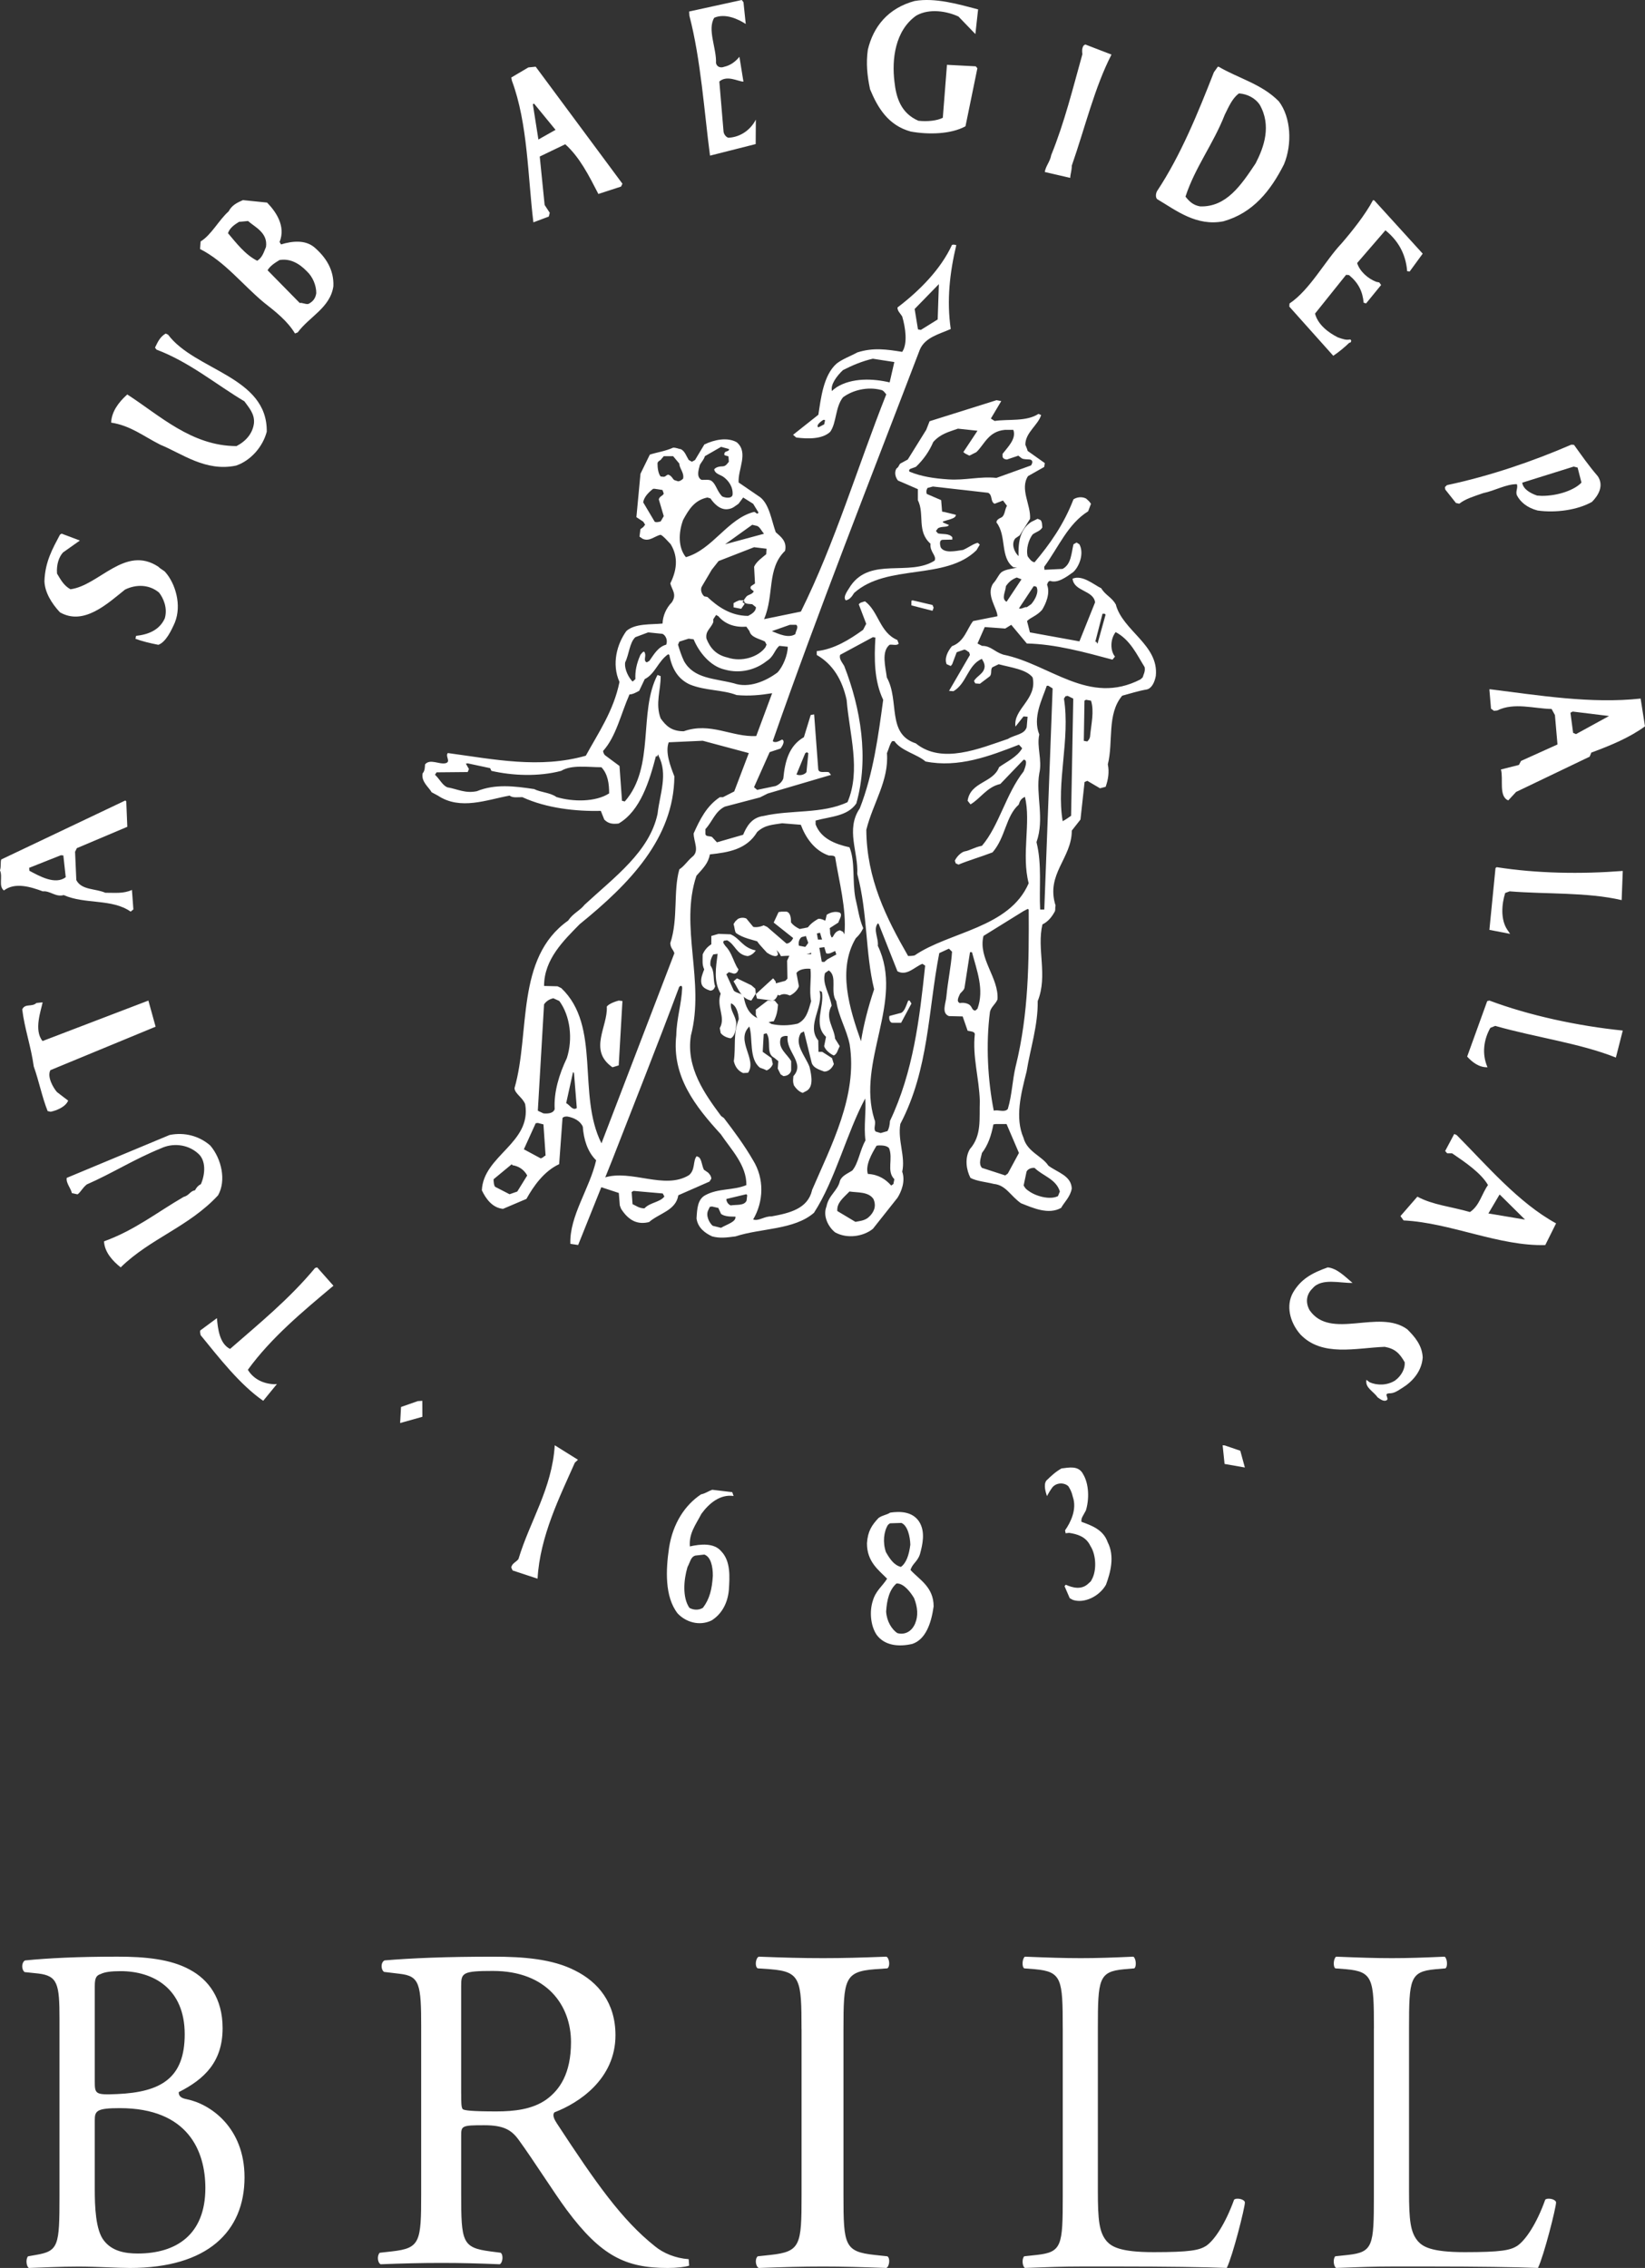
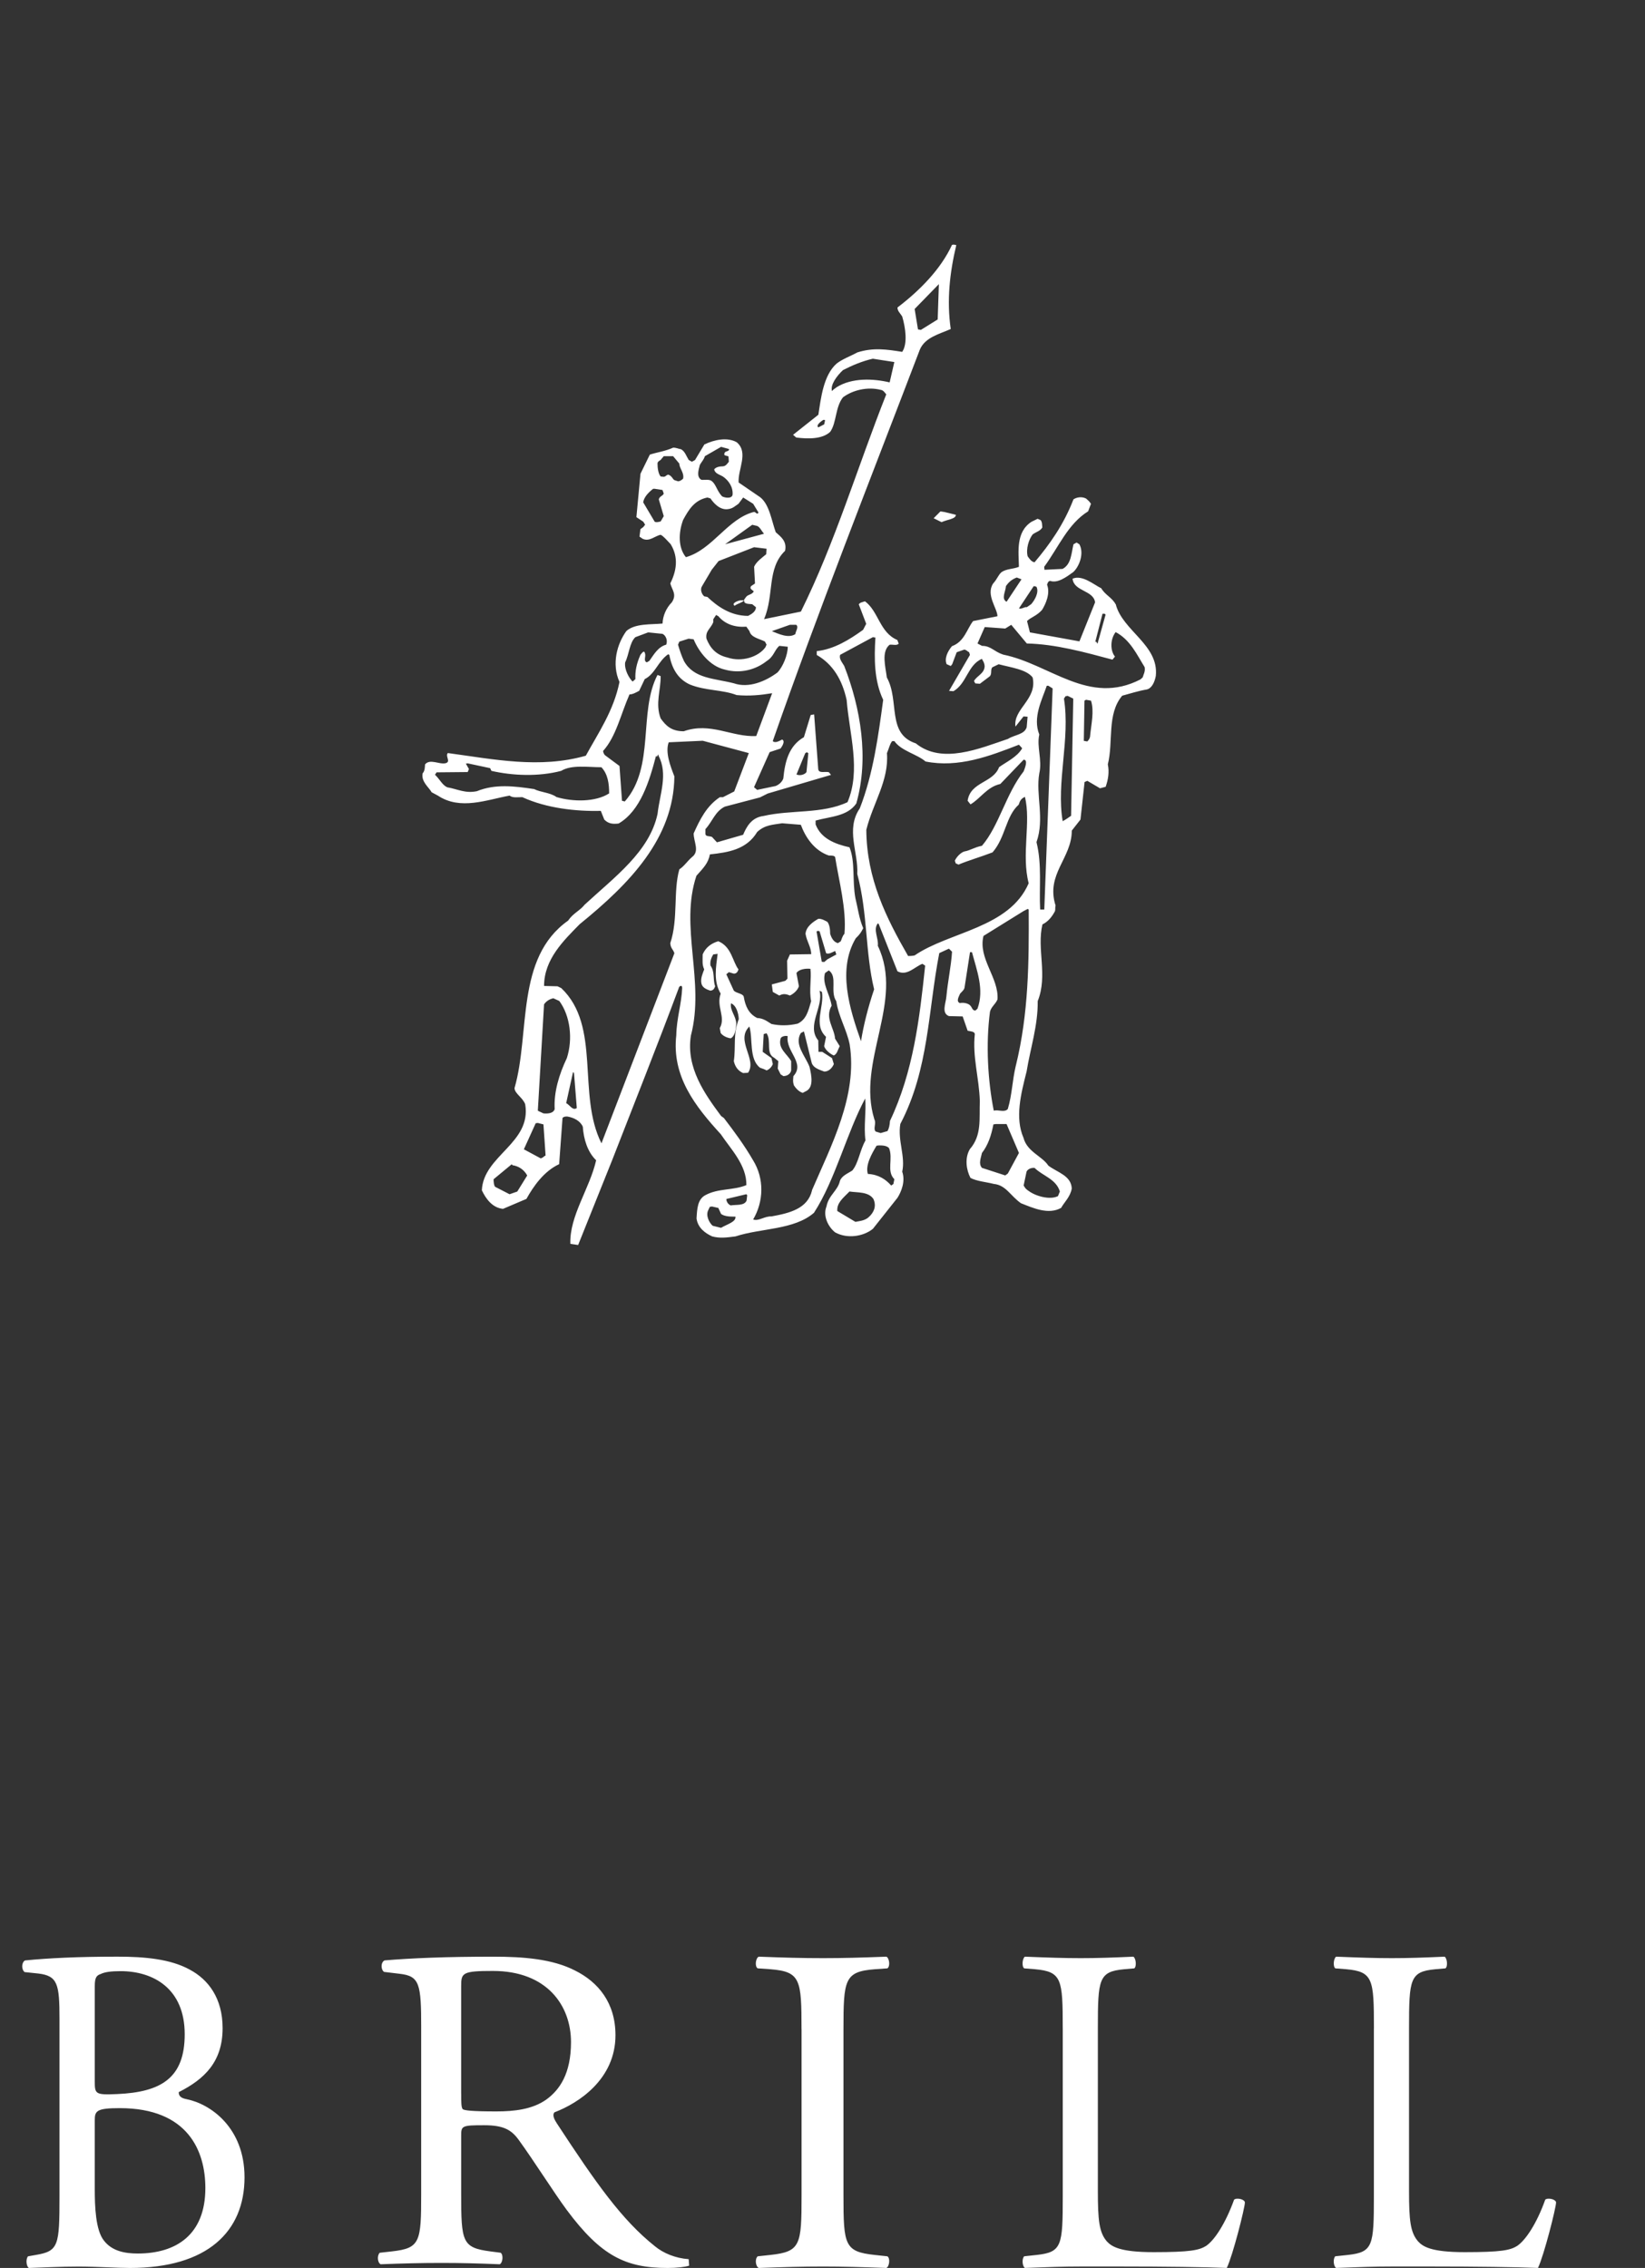
<svg xmlns="http://www.w3.org/2000/svg" width="74" height="102" viewBox="0 0 74 102">
  <rect x="0" y="0" width="74" height="102" fill="#333333" stroke="none" />
  <title>brill</title>
  <g fill="#FFF" fill-rule="evenodd">
    <path d="M2.676 90.798c0-1.556-.077-1.936-.95-2.04l-.62-.065c-.154-.126-.135-.442.02-.524 1.047-.104 2.362-.17 4.16-.17 1.223 0 2.385.105 3.255.586.834.446 1.473 1.285 1.473 2.63 0 1.512-.814 2.292-1.975 2.878 0 .213.155.277.37.32C9.45 94.622 11 95.672 11 97.924 11 100.36 9.334 102 5.85 102c-.563 0-1.51-.062-2.32-.062-.854 0-1.513.042-2.23.062-.114-.062-.154-.398-.038-.524l.35-.062c1.024-.17 1.064-.42 1.064-2.63v-7.986zm1.587 2.795c0 .586.02.63 1.006.586 1.974-.086 3.04-.715 3.04-2.69 0-2.058-1.414-2.838-2.886-2.838-.424 0-.715.04-.89.128-.194.062-.27.167-.27.545v4.268zm0 4.877c0 .757.038 1.828.407 2.292.367.483.947.588 1.53.588 1.723 0 3.038-.842 3.038-2.944 0-1.658-.774-3.594-3.852-3.594-1.046 0-1.123.126-1.123.547v3.11zM18.947 91.2c0-1.973-.066-2.328-.966-2.43l-.704-.085c-.152-.106-.152-.437.025-.518 1.227-.102 2.743-.167 4.895-.167 1.362 0 2.656.104 3.665.62 1.056.524 1.825 1.46 1.825 2.913 0 1.97-1.647 3.05-2.745 3.467-.11.126 0 .332.11.5 1.755 2.678 2.92 4.34 4.413 5.526.372.307.92.538 1.515.578l.022.292c-.2.063-.55.104-.967.104-1.866 0-2.986-.517-4.544-2.615-.57-.77-1.472-2.202-2.153-3.14-.33-.456-.68-.664-1.558-.664-.99 0-1.034.024-1.034.457v2.618c0 2.183.044 2.432 1.318 2.6l.46.06c.132.102.09.457-.044.518-.987-.04-1.734-.06-2.612-.06-.92 0-1.713.02-2.744.06-.133-.06-.176-.373-.044-.517l.55-.062c1.273-.144 1.317-.416 1.317-2.6v-7.453zm1.8 2.97c0 .373 0 .6.066.685.065.06.396.104 1.514.104.79 0 1.625-.084 2.262-.543.592-.434 1.097-1.162 1.097-2.574 0-1.64-1.076-3.2-3.513-3.2-1.36 0-1.428.085-1.428.666v4.86zM36.056 91.26c0-2.228-.043-2.588-1.4-2.695l-.572-.04c-.14-.086-.092-.46.047-.525 1.148.043 1.926.066 2.893.066.92 0 1.7-.023 2.85-.066.137.066.18.44.043.526l-.574.04c-1.352.106-1.4.466-1.4 2.694v7.482c0 2.23.048 2.526 1.4 2.672l.574.062c.138.08.094.46-.044.524-1.15-.04-1.93-.064-2.85-.064-.966 0-1.744.025-2.89.064-.14-.064-.188-.4-.048-.524l.573-.062c1.356-.146 1.4-.443 1.4-2.672V91.26M47.807 91.214c0-2.205-.04-2.542-1.254-2.65l-.48-.038c-.12-.087-.08-.46.033-.526 1.084.043 1.737.066 2.51.066.752 0 1.406-.023 2.367-.066.117.066.157.44.042.526l-.462.04c-1.137.106-1.176.443-1.176 2.648v7.316c0 1.324.058 1.874.404 2.274.214.23.58.485 2.102.485 1.637 0 2.044-.086 2.355-.276.384-.254.88-1.013 1.268-2.084.114-.103.485-.018.485.128 0 .23-.54 2.377-.814 2.942-.98-.04-2.81-.064-4.798-.064h-1.77c-.81 0-1.428.025-2.512.064-.114-.064-.152-.4-.034-.524l.575-.062c1.12-.125 1.16-.42 1.16-2.63v-7.57M61.806 91.214c0-2.205-.04-2.542-1.252-2.65l-.485-.038c-.116-.087-.076-.46.038-.526 1.08.043 1.735.066 2.508.066.75 0 1.405-.023 2.37-.066.114.066.155.44.038.526l-.462.04c-1.137.106-1.176.443-1.176 2.648v7.316c0 1.324.058 1.874.407 2.274.21.23.575.485 2.1.485 1.638 0 2.04-.086 2.35-.276.385-.254.89-1.013 1.27-2.084.116-.103.487-.018.487.128 0 .23-.542 2.377-.813 2.942-.98-.04-2.815-.064-4.798-.064h-1.774c-.81 0-1.427.025-2.508.064-.114-.064-.154-.4-.04-.524l.58-.062c1.118-.125 1.158-.42 1.158-2.63v-7.57M50.185 27.174c-.155-.295-.476-.42-.643-.715-.337-.164-.854-.62-1.293-.433.058.58.942.513 1.013 1.064l-.704 1.755-2.227-.404-.13-.51c.184-.178.435-.23.675-.5.167-.27.38-.743.226-1.134.04-.12.054-.147.134-.173.34.12.72-.163 1.04-.392.268-.24.507-.835.28-1.252l-.126-.08-.14.08c-.1.417-.1.9-.49 1.106l-.815.04-.012-.134c.66-.904 1.064-1.927 1.977-2.496l.127-.337c-.072-.106-.087-.12-.225-.24-.197-.097-.423-.055-.563.04-.43 1.12-1.064 2.02-1.75 2.83-.144-.027-.21-.136-.31-.27-.084-.337.056-.767.226-.985.167-.12.333-.145.433-.31-.012-.107 0-.255-.082-.337l-.13-.054-.28.137c-.712.47-.57 1.363-.56 2.023-.265.107-.558.083-.784.24-.154.136-.182.297-.377.512-.337.512.195 1.12.195 1.47l-1.095.218c-.278.35-.39.926-.95 1.128-.19.22-.354.554-.24.81l.185.083.065-.082.202-.538.346-.12c.113.026.14.09.213.12l.037.12-.94 1.618.198.015c.604-.352.632-1.17 1.278-1.456.023.057.11.148.125.324 0 .338-.365.444-.478.675l.057.106.208.016.45-.34c.103-.118.013-.307.114-.403l.28-.135c.56.15 1.248.23 1.528.594.22.986-.885 1.414-.772 2.21l.362-.457.183.013-.04.47c-.1.338-.544.338-.84.527-1.275.43-2.975 1.158-4.148.202-1.32-.432-.72-1.914-1.304-2.965-.06-.485-.256-1.16.124-1.47.128-.025.32.055.41-.05l-.06-.164c-.8-.337-.84-1.282-1.455-1.74-.13.04-.227.053-.28.136l.334.876-.14.27c-.616.444-1.304.873-2.085.958v.173c.725.418 1.142 1.105 1.344 2.024.124 1.534.653 3.153.04 4.596-1.137.538-2.555.336-3.772.62-.547.066-.77.483-.924.846l-1.178.34-.223-.242c-.116-.054-.295 0-.295-.15v-.202c.322-.35.422-.78.868-1.01l1.585-.416.35-.175 2.847-.838-.098-.12c-.172-.043-.45.065-.477-.136l-.185-2.465-.154.027-.306.998c-.686.393-.854 1.117-.927 1.86-.055.148-.18.27-.347.337l-.83.173-.14-.12.703-1.577.49-.163c.07-.093.225-.336.07-.404-.127.07-.324.177-.42.07 2.058-5.89 4.372-11.726 6.616-17.605.237-.563.913-.71 1.39-.928-.186-1.28-.046-2.535.25-3.774L42.896 11l-.07.013c-.505 1.093-1.443 2.047-2.453 2.816 0 .162.11.242.212.403.152.513.25 1.228 0 1.593-.686-.11-1.304-.204-2.02.026-.293.163-.644.282-.926.497-.602.527-.712 1.577-.825 2.305l-1.138.902.142.123c.517.066 1.176.08 1.53-.258.29-.415.222-1.106.573-1.55.448-.336 1.12-.484 1.697-.336.125.015.18.124.25.202-1.303 3.29-2.298 6.66-3.84 9.77l-1.656.34c.465-1.094.115-2.275.944-3.073.096-.434-.197-.636-.42-.838-.186-.51-.283-1.252-.703-1.575l-.966-.66c-.04-.594.462-1.348-.085-1.81-.423-.238-1.01-.116-1.457.1l-.42.7-.14.077-.143-.08c-.11-.173-.168-.39-.35-.484-.112-.013-.195-.07-.35-.07-.363.164-.715.205-1.05.313l-.42.86-.184 1.953.31.204.083.135-.085.107-.126.094-.043.335.14.096c.308.148.56-.134.813-.178.14.07.265.233.448.42.365.593.267 1.2-.014 1.764.07.298.307.487.07.85-.265.27-.407.62-.42.958-.518.05-1.235-.013-1.627.336-.42.58-.673 1.482-.31 2.29-.262 1.306-.965 2.308-1.514 3.318-2.086.592-4.134.16-6.208-.12-.127.146.153.388-.098.457-.294.068-.7-.216-.926.053-.012.11 0 .285-.11.404-.07.38.28.62.406.85l.28.15c1.01.673 2.2.187 3.226 0 .14.11.35.07.574.07 1.078.497 2.41.645 3.53.617.043.122.1.24.157.393.18.176.35.21.644.176.982-.57 1.388-1.917 1.684-3.05.055.15.096-.175.112 0 .435.838.056 1.712-.044 2.615-.363 1.7-1.922 2.83-3.28 4.085-.222.28-.518.38-.744.717-2.38 1.682-1.695 5.052-2.41 7.53 0 .244.377.433.48.73.292 1.752-1.88 2.3-1.95 3.868.182.387.477.79.952.835l1.053-.448c.32-.578.796-1.25 1.472-1.562l.152-2.08c.058-.052.097-.064.212-.064.307.052.588.2.7.46.04.564.21 1.13.6 1.51-.292 1.28-1.205 2.504-1.16 3.758l.35.052 1.528-3.81c.992-2.55 2.03-5.15 3-7.75 0-.066.152-.175.152 0-.03.73-.25 1.36-.265 2.128-.21 1.847.856 3.196 2.003 4.45.45.67 1.164 1.388 1.15 2.288-.587.245-1.258.136-1.835.447-.365.187-.38.62-.407 1.052.056.417.38.66.703.808.35.092.643.052 1.05 0 1.148-.378 2.634-.285 3.53-1.062.956-1.473 1.476-3.604 2.304-5.14.054.58-.073 1.24.013 1.886-.252.437-.31 1.01-.59 1.35-.197.134-.477.232-.56.473-.1.442-.504.633-.604 1.144-.183.456.113.958.393 1.17.547.3 1.274.18 1.695-.162l1.107-1.397c.17-.27.364-.74.212-1.173.152-.687-.212-1.406-.085-2.147 1.286-2.45 1.246-5.09 1.752-7.683l.434-.2.14.137c-.043.673-.188 1.305-.255 2.022-.024.296-.234.74.116.874l.617.015.224.644c.13.028.307.028.323.147-.113 1.027.193 1.972.225 3.01-.032.81.098 1.54-.45 2.17-.24.406-.156.942.03 1.292.294.152.685.178 1.05.27.546.054.74.528 1.218.867.535.21 1.235.535 1.81.21.128-.24.417-.496.478-.874-.03-.578-.633-.713-1.052-1.024-.28-.432-.954-.62-1.12-1.253-.392-.908-.115-1.972.14-2.982.167-1.037.515-2.073.5-3.166.465-1.16-.053-2.344.213-3.45.253-.12.435-.35.562-.594.028-.082 0-.15.028-.254-.45-1.414.73-2.118.73-3.37l.39-.497.185-1.688.124-.054.57.335.254-.066c.114-.322.17-.66.098-1.01.256-1.01-.053-2.263.648-3.088.355-.094.712-.213 1.107-.28.223-.054.35-.324.404-.61.144-1.4-1.51-2.035-1.805-3.232zm-13.96 6.7l.068-.043.07.043-.084.85c-.056.093-.267.186-.45.108l.394-.957zm6.01-21.095l-.053 1.588-.757.47-.13-.023-.15-.918 1.09-1.118zm-5.156 6.305l-.267.137c-.124-.096.126-.272.223-.337h.043l.038.013-.04.187zm.558-1.67c-.112.082-.168.12-.21.175-.082-.283.21-.673.492-.943.42-.215.868-.404 1.345-.513l.967.15-.21.915c-.742-.175-1.692-.216-2.384.216zm8.54 35.287c.026-.07.123-.16.28-.176h.083c.366.363.968.497 1.137 1.062-.042.11-.07.165-.083.207-.366.186-1.012 0-1.32-.233-.167-.106-.183-.186-.226-.243l.13-.618zM35.535 28.1h.282c.125.1-.026.286-.04.42-.307.203-.76-.014-1.055-.134l.813-.286zm-.476.947l.378.04c0 .364-.21.89-.462 1.157-.545.407-1.305.718-1.962.487-.883-.227-1.794-.2-2.242-.996-.116-.244-.198-.498-.27-.74l.058-.138.42-.133.225.03c.224.548.73 1.21 1.4 1.36.702.2 1.403 0 1.88-.38.34-.214.35-.497.574-.686zm-.646-.19l.07.136-.053.12c-.31.432-1.065.675-1.698.46-.546-.122-.798-.46-.952-.85-.057-.352.198-.456.308-.743v-.132l.125-.19.102.055c.304.365.755.51 1.26.472l.14.2c.07.288.443.338.7.47zm.056-3.932c-.157.133-.45.335-.546.565l.04.752-.18.122c-.07.123.04.15.126.23-.07.148-.24.135-.336.24l-.1.136.015.12c.084.084.24.07.35.084l.168.135c0 .186-.185.307-.353.39-.795 0-1.387-.432-1.832-.852l-.14-.026c-.113-.093-.198-.31-.1-.458l.437-.74.307-.39 1.597-.622.56.068-.014.245zm-.1-.92l-1.75.473 1.22-.876.224.053c.127.054.197.232.307.35zm-2.885-3.1c.085-.147.183-.24.224-.388l.73-.42.35.096c.042.107-.155.094-.184.16-.083.164.07.123.166.175l.017.24c-.073.084-.128.192-.267.205-.14 0-.31.028-.392.135.03.19.238.23.393.324.237.162.463.456.434.82-.043.205-.393.123-.476.068-.224-.24-.267-.52-.447-.673-.116-.107-.324-.053-.48-.068-.237-.135-.124-.457-.068-.674zm.338 1.47l.14.043c.125.187.405.524.77.482.237-.023.337-.147.49-.243l.21-.282.448.282.24.393c-.056.122-.112-.015-.196-.028-1.192.296-1.864 1.697-3.07 2.036-.352-.43-.336-1.104-.125-1.673.25-.456.502-.89 1.093-1.01zm-1.963.838l-.14.24c-.098.014-.155.054-.266.014l-.52-.877c.044-.24.225-.43.448-.607h.072l.35.055.056.16c-.043.11-.182.11-.223.26l.223.755zm.478-1.62c-.072-.038-.113-.19-.267-.244-.1 0-.1.082-.21.095l-.14-.013c-.114-.135-.142-.404-.142-.58 0-.122.13-.122.182-.218l.1-.117h.42l.28.335c0 .217.226.404.17.675-.057.052-.115.11-.228.12l-.164-.053zm-2.214 8.195c.18-.363.194-.89.46-1.132l.575-.215.644.066c.126.054.253.272.166.487-.364.095-.558.447-.755.726l-.114.068c-.165-.054-.04-.26-.08-.39-.042-.205-.156 0-.21.053-.184.418-.24.742-.226 1.092l-.126.11c-.154-.15-.38-.538-.334-.864zm-3.1 6.05c-.295-.2-.7-.2-.995-.35-.885-.133-1.755-.24-2.58.097-.535.106-.856-.096-1.332-.178-.225-.105-.324-.35-.548-.565l.072-.107 1.4-.013.055-.136-.138-.242.082-.013 1.01.216.057.122c.938.215 2.113.27 3.138 0 .464-.285 1.205-.163 1.81-.163.293.31.348.743.348 1.176-.603.39-1.626.39-2.383.16zm4.696-3.53c-.252-.66.012-1.293 0-1.9l-.142-.053c-.87 1.67-.097 4.124-1.47 5.69l-.127-.03-.112-1.566-.6-.445c-.085-.052-.114-.106-.14-.228.586-.645.797-1.656 1.19-2.546.154 0 .308-.095.436-.162l.25-.526c.464-.228.602-.808 1.053-1.117l.052.026c.115.62.392 1.092.926 1.335.702.283 1.474.23 2.103.474.574.053 1.09 0 1.597-.084l-.716 1.927c-1.106.055-2.057-.642-3.262-.215-.547 0-.8-.243-1.038-.58zm-6.447 21.28l-.35.122-.648-.334c-.056-.057-.07-.216-.07-.34l.814-.673.042.043c.265.04.505.187.657.46l-.447.722zm1.05-1.492l-.756-.407.532-1.172.096-.013.253.065.096 1.4c-.083.03-.097.1-.223.126zm.63-2.217c-.042.167-.253.22-.504.195-.14-.07-.198-.085-.254-.124l.28-4.78c.084-.123.224-.234.42-.273l.267.122c.492.67.617 1.71.338 2.57-.348.73-.59 1.527-.547 2.29zm.517-.265l.31-1.402.043.052.125 1.567c-.182.145-.337-.163-.478-.217zm5.09-10.512c-.28.984-.042 2.222-.406 3.315.014.24.126.27.184.454l-3.28 8.55c-1.11-2.2 0-5.27-1.81-6.983l-.168-.08-.604-.015c0-1.2.886-2.048 1.6-2.776 2.256-1.83 4.232-3.867 4.262-6.648-.184-.473-.42-1.09-.255-1.534l1.53-.07 2.073.555-.656 1.725-.507.258h-.14c-.603.4-.898 1.01-1.178 1.628 0 .39.28.795-.072 1.064-.222.192-.347.405-.573.555zm1.88 16.12l-.38-.094c-.156-.138-.322-.462-.197-.705l.07-.148.1-.013.282.065.124.27c.166.12.42.12.644.12.04.233-.367.34-.645.502zm1.147-1.23c-.098.245-.462.177-.715.22-.112-.043-.196-.164-.196-.288l.898-.215.04.043-.027.24zm2.943-.455c-.196.82-.995 1.02-1.822 1.17-.323-.014-.574.227-.827.138.478-.812.505-1.836 0-2.657-.39-.675-.85-1.298-1.316-1.906l-.125-.09c-.73-.986-1.585-2.17-1.36-3.613.643-2.45-.52-4.903.25-7.193.296-.334.533-.556.604-.96.826-.09 1.653-.215 2.13-1.01.35-.322.703-.322 1.12-.39l.842.068c.21.565.602 1.158 1.263 1.384.14 0 .236 0 .28.068.167 1.052.52 2.347.42 3.45-.103.112-.115.23-.167.337l-.126.083c-.17-.04-.28-.19-.35-.42 0-.2-.03-.416-.126-.536-.102-.052-.253-.15-.407-.137-.24.137-.55.352-.576.674.056.35.255.592.255.916l-.957.013-.125.28.014.81-.095.095-.608.163.045.337.292.163c.154-.085.28-.085.475 0 .158-.07.35-.233.407-.42l-.11-.59c.094-.166.405-.218.628-.192.056.43-.067.97.032 1.456-.13.445-.213.82-.606 1.01-.416.096-.812.096-1.178.015-.183-.108-.35-.256-.644-.27-.378-.188-.53-.525-.603-.955-.04-.15-.32-.15-.446-.272l-.338-.738.113-.096.224.067c.11 0 .17-.067.21-.19-.267-.348-.31-1.024-.91-1.268-.336.098-.576.298-.702.594 0 .28-.03.457.07.672-.07.19-.17.405-.128.62.03.175.184.27.41.338.11-.015.167-.067.21-.2-.114-.323 0-.634-.21-.93-.03-.22.056-.38.124-.5l.198-.027c-.073.595-.198 1.227.137 1.79-.21.582.24 1.054-.04 1.55l.04.22c.087.118.253.21.45.24.197-.096.237-.417.252-.66-.015-.353-.293-.592-.238-.915.238.093.337.443.35.71-.267.673-.127 1.256-.223 1.89.056.255.198.444.42.537l.22-.013c.423-.606-.584-1.454.06-2.08.167.544-.028 1.46.477 1.852.123.04.224.08.295.122.126-.042.237-.163.282-.285l-.06-.27-.394-.28.045-.8.127-.035c.237.337-.054.904.35 1.105l.18.148-.025.335.127.257.124.08c.184 0 .323-.107.352-.254v-.418c-.182-.323-.602-.567-.475-1.012.014-.094.212-.148.32-.11-.108.677.8 1.203.256 1.794-.018.19-.03.258.024.42.074.108.196.27.393.336l.127-.066c.376-.162.28-.69.18-1.107-.193-.498-.7-1.01-.39-1.52l.14-.07.35 1.416c.07.214.307.294.562.388.196 0 .35-.146.433-.337l-.084-.27-.437-.28h-.17l-.01-.512c-.55-.66.255-1.523.056-2.238l.108.055c.117.676-.405 1.47.185 2.02l-.084.418c.038.147.237.336.433.42.153-.068.168-.23.267-.42l-.21-.337c-.03-.472-.475-.928-.154-1.482-.086-.54-.438-.982-.298-1.467l.17-.12c.41.28.042.942.336 1.385.113.715.465 1.267.603 1.94.367 2.306-.84 4.57-1.697 6.566zm1.094-10.61l-.403.218-.14.12-.113-.01-.236-1.366.083-.026.056.026.293.982c.126.057.28-.047.406-.102l.054.16zm1.107 3.897c-.516-1.458-1.064-3.223-.235-4.624.195-.186.248-.282.336-.455-.193-.46-.236-.89-.35-1.348-.15-.797 0-1.63-.266-2.29-.674-.15-1.288-.404-1.525-1.03v-.173c.697-.19 1.427-.19 1.83-.767.58-2.036.198-4.287-.543-6.186-.102-.175-.24-.323-.184-.5l1.472-.794.115.017c-.058.94-.058 1.952.35 2.8-.213 1.563-.44 3.314-1.052 4.88-.647.944-.058 1.983-.114 2.952.476 1.78.353 3.52.758 5.188-.282.836-.478 1.632-.59 2.332zm.37 7.895c-.17.176-.41.192-.62.233l-.814-.487c-.028-.376.27-.59.548-.878.35.055.854 0 1.077.337.158.352-.01.626-.19.795zm1.09-1.47l-.1.07c-.25-.284-.573-.496-1.05-.522-.123-.392.182-.922.392-1.27l.1-.013c.142 0 .35 0 .46.12.197.474-.124 1.04.24 1.4l-.043.216zm-.155-2.83c-.013.19-.042.326-.11.45l-.308.09-.224-.068c-.128-.13.04-.36-.06-.55-.812-2.614 1.362-5.295.156-7.804.04-.352-.225-.724 0-1.01l.04.028.842 2.127c.422.232.773-.2 1.123-.335l.124.082c-.252 2.384-.53 4.768-1.585 6.99zm1.11-7.45c-.113.026-.213.026-.294.026-.982-1.71-1.864-3.463-1.88-5.673.295-1.2 1.023-2.21.928-3.45.095-.218.124-.404.235-.54h.1c.31.444 1.01.58 1.402.916 1.485.296 2.89-.245 4.202-.755l.145.16c-.226.394-.702.607-1.04.85-.265.717-1.286.648-1.415 1.51l.13.163c.445-.256.737-.784 1.342-.917l1.048-1.092c.227 0 .032.435 0 .526-.797 1.01-1.107 2.45-1.875 3.346-.34.066-.536.213-.787.254-.153.042-.347.228-.433.417l.042.12.125.055c.407-.174 1.01-.35 1.53-.55.587-.675.587-1.62 1.177-2.146.053-.162.096-.268.28-.35.28 1.146-.167 2.587.168 3.886-.872 2.02-3.577 2.177-5.13 3.244zm2.827 2.397l-.095.084c-.13 0-.14-.12-.22-.216-.074-.096-.285-.16-.482-.122-.18-.08-.03-.308.013-.42.115-.132.158-.147.198-.253l.25-1.615h.088c.225.845.56 1.683.248 2.542zm1.364 7.413l-.116.085-1.047-.34c-.168-.188-.043-.455 0-.67.265-.34.418-.772.515-1.285l.102-.015h.49l.557 1.3-.5.925zm.36-4.852c-.165.702-.165 1.295-.36 1.95-.155.17-.406.02-.632.073-.266-1.346-.364-2.978-.17-4.447.057-.228.245-.334.338-.554.07-.97-.884-1.845-.63-2.856l1.806-1.12.183-.094.045.026c.013 2.35 0 4.665-.578 7.022zm3.9-20.324h.1l.038.042-.348 1.253c-.027.158-.057-.148-.123 0l.333-1.296zm-3.096-1.24h.04l.085.028c.126.243-.072.593-.238.782l-.196.135c-.1-.027-.24.105-.353.053l.663-1zm-1.25 0c.136-.2.28-.31.49-.39l.097.038.114.043-.67 1.01c-.254-.134-.043-.458-.03-.7zm1.725 14.542h-.184c-.053-.97.088-2.02-.165-3.03.377-1.065-.043-2.13.126-3.09.14-.618-.125-1.196 0-1.75-.308-.77.128-1.575.337-2.194h.07l.193.12-.375 9.944zm1.206-4.215c-.098.066-.223.164-.377.242-.295-1.753.347-3.68.058-5.512l.07-.107.098-.017.25.124-.097 5.27zm.856-3.558c-.028.104-.057.147-.127.215l-.155-.028.03-1.807.07-.04.224.04c.152.485.01 1.037-.044 1.62zm2.368-2.67l-.1.093c-2.325 1.2-4.066-.687-6.18-1.115-.42-.14-.547-.393-.95-.393l-.202-.106.326-.74.922.067.27-.167.7.84c1.29.027 2.595.39 3.854.726l.112-.137c-.21-.252-.227-.766.03-1.102.66.35.953 1.012 1.304 1.575.04.202-.058.337-.086.46z" />
-     <path d="M46.973 21.002l.027-.175-.773-.548c-.012-.067-.056-.16-.102-.28 0-.547.575-.88.71-1.334l-.123-.05c-.54.356-1.34.225-1.97.317l-.168-.108.467-.786-.213-.04-3.01.946-.152.387-.83 1.335-.317.172c-.092.054-.06.147-.196.237-.108.19-.03.417.073.537l.893.387v.494c.317.628-.063 1.402.57 1.96-.042.376.288.534.184.76-1.13.722-2.865-.17-3.77 1.122-.11.187-.38.507-.226.664.166-.026.27-.157.377-.333 1.49-1.33 4.098-.546 5.502-1.92l.15-.252-.09-.082c-.196.04-.393.2-.662.32-.363.054-.844.164-1.01-.12-.03-.118-.077-.335.104-.335l.422-.01v-.104c-.152-.19-.438-.123-.648-.176l-.09-.107.09-.118c.163-.11.422-.028.496-.148l-.27-.118-.08-1.002-.646-.28c-.042-.118 0-.226.035-.27l.24-.063 2.485.282c.21.104.09.4.29.493l.377-.146.178.237c-.106.185-.09.428-.242.52-.11.054-.23.108-.23.23.472.598.15 1.572.76 2.013l.766.103.03-.116-.137-.19L45.81 25c-.182-.17-.334-.546-.137-.786l.196-.134.467-.744c.046-.625-.468-1.335-.092-1.922l.728-.412zm-2.146.492c-.74-.08-1.412.12-2.172.066-.628-.04-1.22-.13-1.743-.348-.078-.146.165-.146.3-.225.33-.32.587-.678.77-1.108.33-.373.706-.455 1.11-.6l.88.094-.636.96c.08.078.15.093.273.16l.315-.16c.362-.347.54-.934 1.282-1h.378c.15.4-.26.786-.483 1.078v.134c.017.056.057.11.196.122l.513-.174.152.12c.086.054.253.04.375.054.15.04.104.172.046.265l-1.556.56z" />
    <path d="M42.498 23.03l.502.124c0 .19-.388.21-.646.33L42 23.307l.305-.307.193.03M31.227 25.04l.19.904-.138.056c-.35-.07-.227-.403-.28-.708.12-.14.12-.15.208-.292l.02.04M33.307 27h.175c-.126.12-.298.14-.435.244-.157-.104.12-.224.26-.244" />
-     <path d="M33.343 27.02l.156.137-.157.224-.343-.066v-.19l.256-.124.087.02M41.052 27l.897.21.05.12-.05.14-.95-.243v-.207l.052-.02M35.132 41h.248c.188.045.204.307.204.488.097.123.217.208.388.293l.87-.17c.13-.013.265-.122.3-.263l.047-.206c.137-.095.386-.18.592-.095.137.096-.038.318-.066.443l-.64.414-1.01.24c-.094.057-.17.232-.125.388l.283.054c.106-.096.14-.29.39-.333.247 0 .64.043.855-.123.06-.1.108-.24.314-.292l.137.067c.107.138.107.39 0 .574l-1.17.164c-.342.43-1.055.304-1.618.36-.344-.723-1.414-.597-2.02-1.04-.064-.072-.064-.264-.112-.405l.078-.12.11-.104c.11-.066.263-.08.388-.023l.31.375c.124.03.327 0 .467-.07l.157.07.87.75c.13 0 .252-.128.3-.25l-.875-.694.22-.472.107-.016M32.326 42l.536.02c.43.18.542.607 1.138.725-.075.11-.197.224-.368.255-.508-.064-.553-.522-.924-.712l-.14.02c-.09.095.034.148.064.267l-.063.158c-.137.076-.384.076-.57 0v-.64l.326-.093" />
-     <path d="M34.1 42c.4.065.757.38.9.915-.06.197-.4 0-.5-.07-.22-.242-.42-.44-.5-.622l.1-.223M33.153 44l.646.312.178.154.022.222-.2.312c-.438-.086-.57-.484-.8-.867l.153-.133M34.807 44.03l.083.11.11.57c-.03.09-.11.272-.25.29l-.694-.088-.056-.2.777-.712.03.03M27.833 45l.167.02-.167 2.895-.282.085c-1.1-.765-.2-1.83-.254-2.728.054-.085.255-.196.537-.272M40.92 45l.08.134-.464.866h-.39c-.11 0-.17-.17-.137-.307l.464-.124c.202-.017.277-.313.382-.57h.065M34.533 45h.315l.152.182c-.023.324-.078.525-.195.752-.272 0-.608.275-.805-.3v-.226l.533-.408M31.86 52.742l-.195-.135c-.098-.203-.098-.446-.22-.56L31.34 52c-.18.208-.05.607-.348.853-1.105.674-2.592-.278-3.81.11-.1.126-.224.276-.168.42l.823.27.045.563.057.15c.35.545.755.722 1.26.595.462-.402 1.204-.516 1.315-1.205l1.402-.615.083-.132c-.012-.134-.083-.202-.14-.266zm-2.87 1.604c-.24 0-.392-.13-.535-.19l-.04-.546.085-.05 1.314.115.073.137c-.198.264-.65.264-.898.534zM33.368 0l.077.098.102.98c-.33-.213-.915-.495-1.416-.28-.325.527.11 1.38.078 2.04.04.185.227.225.367.166.28-.06.514-.236.687-.45l.18 1.118c-.257-.01-.732-.307-1.084-.007l.19 2.26c.02.126.113.24.214.27.456-.018.955-.272 1.238-.815l-.007 1.1L31.94 7c-.257-1.935-.412-4.328-.928-6.292L31 .518 33.368 0M41.15.044c.92-.16 1.973.148 2.85.378l-.123 1.11-.76-.788c-.505-.237-1.305-.382-1.9-.042-.957.676-1.104 1.973-.98 2.973.073.69.278 1.412 1.077 1.756.4.046.85-.003 1.098-.134l.187-2.382 1.296.068.072.087-.535 2.61c-.66.36-1.66.38-2.46.237-1.012-.275-1.487-1.067-1.833-1.903-.13-.616-.185-1.163-.1-1.775.243-1.03.9-1.87 2.11-2.196M48.82 2l1.18.455c-.757 1.467-1.186 3.273-1.786 4.995 0 .234-.066.374-.07.55L47 7.736c.034-.257.24-.47.29-.764.59-1.45.967-2.977 1.4-4.53-.015-.158-.024-.27.057-.395L48.82 2M24.098 3l-.328.032-.77.454.028.144c.715 1.915.713 4.282.966 6.37l.693-.26.043-.17-.23-.352-.22-2.178 1.148-.552c.648.583 1.06 1.402 1.49 2.236l1.02-.333.062-.128L24.098 3zm.122 3.274l-.25-1.587.054-.027.967 1.18-.77.434zM57.53 4.56c-.768-.784-1.824-1.038-2.71-1.56l-.038.003-.175.246c-.71 1.815-1.492 3.74-2.552 5.338-.07.11-.09.34.034.39.82.487 1.737 1.213 2.948.976 1.32-.372 2.117-1.362 2.723-2.563.377-.91.316-2.11-.23-2.83zm-1.043 2.783c-.664.998-1.323 1.975-2.5 1.94-.315-.055-.488-.224-.658-.44.435-1.33 1.252-2.364 1.767-3.684.184-.368.33-.72.624-.95l.04-.006c.354.03.7.206.903.498.545.948.196 1.92-.176 2.64zM14.12 11.106c-.398-.32-.97-.27-1.478-.113l-.064-.11c.29-.72-.176-1.374-.563-1.772L10.928 9c-.268.118-.5.23-.643.507-.432.378-.782 1.066-1.26 1.352L9 11.2c1.107.56 1.904 1.6 2.865 2.4.537.42 1.076.845 1.404 1.398l.124-.048c.514-.703 1.466-1.11 1.604-2.078.03-.74-.335-1.307-.877-1.768zm-2.155.002c-.108.256-.162.468-.393.62-.543-.272-.943-.8-1.316-1.24.075-.232.284-.38.495-.51l.408-.038c.303.273.898.524.807 1.168zm1.912 2.56c-.145.03-.285-.07-.393-.04l-1.447-1.473c.113-.196.323-.33.536-.46.477-.08.886.148 1.234.51.262.243.425.64.42.982-.034.246-.17.39-.35.48zM61.825 9.016L64 11.408l-.586.802-.113-.012c-.064-.798-.423-1.39-.978-1.84l-1.273 1.473c.118.373.48.698.865.846l.13.025.084.116-.676.828-.11-.032c-.046-.518-.243-.9-.66-1.243l-.13-.01-1.397 1.743c.132.512.626.87 1.03 1.07.23.08.363.128.528.095.11-.014.068.173-.007.138-.24.227-.45.405-.73.594L58 13.79l.008-.14c.917-.612 1.605-1.926 2.34-2.7.474-.548 1.08-1.31 1.417-1.95l.06.016M7.56 15.05c1.208 1.618 4.473 1.88 4.44 4.365-.178.68-.72 1.3-1.38 1.525-1.372.288-2.43-.54-3.407-.938-.776-.392-1.34-.86-2.213-.995.018-.48.32-.905.725-1.266 1.468.947 2.893 2.317 4.914 2.322.436-.228.726-.576.784-1.02.044-.423-.223-.707-.43-.995-1.268-.752-2.46-1.76-3.953-2.324l-.067-.09c.117-.238.215-.478.48-.633l.106.05M2.77 24l.823.31-.758.536c-.178.193-.302.538-.27.95.174.29.306.54.604.706 1.298-.173 2.453-2.003 3.955-1.014.143.14.24.153.323.255.437.502.74 1.463.417 2.26-.162.367-.407.877-.74.997-.367-.07-.754-.166-1.03-.27l.028-.133c.51-.053 1.048-.24 1.292-.79.135-.472-.07-.915-.26-1.157-.446-.372-1.036-.377-1.532-.132-.788.63-1.854 1.636-2.926 1.02-.375-.4-.68-.898-.697-1.4.028-.882.38-1.486.698-2.09L2.77 24M71.876 21.417c-.418-.484-.735-.946-1.07-1.41l-.08-.007h-.044c-1.686.73-3.63 1.404-5.59 1.818l-.092.088.015.11.48.605.15.033c.284-.222.648-.326 1.07-.474.55-.116 1.017-.403 1.52-.405.063.163-.066.32 0 .495.148.295.452.564.932.69.817.117 1.8-.022 2.446-.387.28-.28.554-.72.263-1.156zm-2.505.885l-.227-.014c-.31-.107-.628-.294-.667-.58l2.316-.724.175.045.174.675c-.31.335-1.053.597-1.77.597zM73.804 31.417c-2.234.246-4.61-.15-6.765-.417l-.04.003.074.87.134.096.148-.017c.76-.373 1.655-.08 2.443-.066l.15.272.115 1.324-1.64.74-.094.18-.81.205c.12.427-.112 1.215.33 1.39l.352-.38 3.31-1.587.074-.183c.867-.318 1.73-.68 2.414-1.18l-.196-1.253zm-2.908 1.6l-.13-.057-.12-.905.1-.053 1.636.2-1.486.814zM5.935 40.025c-.395.175-.752.123-1.198.126-.44-.196-1.068-.11-1.304-.57l-.056-1.272.08-.164 2.27-.96-.047-1.14L5.64 36 .056 38.654c-.046.138.003.284-.057.49.134.293-.077.712.178.904.493-.38 1.196-.166 1.75.04.33-.035.577.272.94.168.962.427 2.168.15 3.01.744L6 40.9l-.065-.875zm-4.613-.862l-.01-.133 1.424-.566.113.008.108.98c-.476.36-1.19-.054-1.636-.29zM67.328 39c1.8.284 3.8.316 5.672.17l-.05 1.312c-1.565-.363-3.385-.26-5.04-.395l-.2.075c-.16.508-.21 1.193.092 1.646l.13.192-.932-.18.275-2.78.053-.04M1.64 45.108l.277-.028c-.068.358-.407 1.254-.002 1.74L6.675 45 7 46.175 2.267 48.13c-.16.3.132.797.293.982.195.153.352.27.506.386-.108.277-.518.45-.79.502l-.133-.03c-.247-.615-.39-1.35-.625-2.008-.12-.888-.418-1.718-.518-2.565.127-.282.435-.092.64-.29M67.002 45c1.785.67 3.975 1.143 5.998 1.348l-.31 1.215c-1.613-.644-3.6-.903-5.427-1.424l-.22.088c-.295.52-.393 1.17-.128 1.772-.368.012-.68-.216-.915-.48l.902-2.495.1-.025M7.634 51.044c.67-.134 1.33.045 1.825.475.51.6.726 1.58.35 2.24-1.316 1.42-3.05 1.937-4.38 3.24-.337-.268-.725-.667-.75-1.17 1.4-.51 2.364-1.293 3.583-2 .245-.06.287-.26.51-.297.054-.102.127-.207.265-.275.19-.428.254-1.08-.15-1.4-.47-.41-1.138-.45-1.634-.217-1.22.495-2.197 1.125-3.35 1.63-.213.174-.26.334-.415.445l-.256-.057c-.04-.212-.27-.448-.23-.684l4.63-1.93M14.268 57l.732.825c-1.343 1.127-2.797 2.328-3.85 3.78.223.37.625.622 1.177.65l.13-.008-.616.753c-1.05-.726-1.987-1.938-2.814-2.95-.026-.113-.034-.17-.017-.214l.748-.553c.04.464.117 1.154.592 1.384 1.308-1.142 2.656-2.236 3.823-3.64l.095-.027M65.528 51.048l-.11-.048-.408.766.09.103h.222c.596.405 1.307.89 1.615 1.428-.285.397-.372.915-.81 1.214-.864-.25-1.67-.317-2.367-.692l-.76.873.14.196c2.112.104 4.297 1.167 6.374 1.108L70 55.02c-1.682-.916-3.128-2.62-4.472-3.972zm1.428 3.525l.5-.847.026.015 1.122 1.11-1.648-.277zM59.73 57c.43.046.79.43 1.113.698-.53.022-1.393-.24-1.796.244-.29.28-.322.636-.14.976.942 1.38 3.114-.073 4.4.867.328.326.666.713.693 1.262-.042.633-.47 1.097-.916 1.372-.222.136-.36.248-.594.245-.232.016-.047.158-.08.282-.113.125-.297.004-.44-.103-.194-.28-.572-.428-.5-.787l.137.108c.333.148.784.153 1.147-.074.298-.218.46-.548.436-.824-.232-.41-.442-.61-.898-.693-1.3.048-2.82.465-3.796-.56-.482-.55-.656-1.305-.328-1.883.35-.597.835-.874 1.56-1.13M18.793 63.014l.204-.014.003.72-1 .28.04-.722.753-.264M25.01 65.034l.99.618-.14.13c-.676 1.526-1.57 3.305-1.678 5.218l-1.123-.37-.06-.133c.033-.194.218-.237.324-.38.51-1.702 1.512-3.166 1.632-5.117l.054.034M55.098 65.008l.696.238L56 66l-.913-.16L55 65l.098.008M48.71 66.278c.29.454.29 1.173.137 1.657-.117.228-.226.34-.197.508.454.163.983.353 1.178.915.33.638.12 1.386-.076 1.914-.296.524-.98.857-1.495.68l-.136-.076-.233-.54.056-.064c.308.138.716.247 1.027-.063.08-.07.11-.09.134-.155.233-.395.215-1.114-.053-1.525-.2-.427-.596-.533-.958-.59-.086.01-.113.014-.158.018l-.024-.133c.24-.34.544-.938.35-1.5-.056-.247-.125-.355-.203-.482-.185-.174-.53-.17-.716.048-.105.145-.182.274-.246.396-.054-.167-.164-.506-.03-.694.23-.226.42-.4.683-.55.328-.037.75-.143.963.236zM31.033 69.547c-.042-.587.245-.94.52-1.464.343-.474.846-.89 1.447-.802l-.06-.172-.9-.108c-.168.058-.3.164-.503.206-.715.474-1.268 1.296-1.44 2.405-.146.987-.202 2.194.385 2.95.357.382.965.586 1.525.318.407-.253.717-.707.78-1.362.037-.576.094-1.304-.346-1.754-.324-.386-.944-.32-1.407-.215zm.59 2.762c-.224.136-.465.085-.61.003-.317-.46-.262-1.25-.086-1.836.125-.228.14-.454.355-.516l.403-.045c.29.104.384.533.382.954-.036.593-.143 1.044-.445 1.44zM40.96 70.61c.08-.29.315-.37.425-.716.108-.405.26-1-.042-1.466-.302-.452-.858-.465-1.3-.398-.16.108-.34.108-.525.242-.306.33-.48.59-.518 1.135-.002.84.533 1.21.906 1.594-.216.345-.517.542-.647 1.007-.148.46-.103 1.107.18 1.522.363.486.997.544 1.6.404.587-.195.85-.894.96-1.687 0-.876-.64-1.198-1.04-1.638zm-1.108-.81c-.15-.432-.095-.923.094-1.22l.083-.068.045-.004.477-.015c.278.118.39.61.4.98-.058.458-.18.823-.425.998-.304-.08-.487-.34-.675-.67zm1.32 3.206c-.18.43-.533.523-.81.44-.25-.174-.472-.525-.5-.968.035-.545.152-.984.463-1.26l.045-.003c.302.02.582.38.75.66.163.415.192.797.05 1.13z" />
  </g>
</svg>